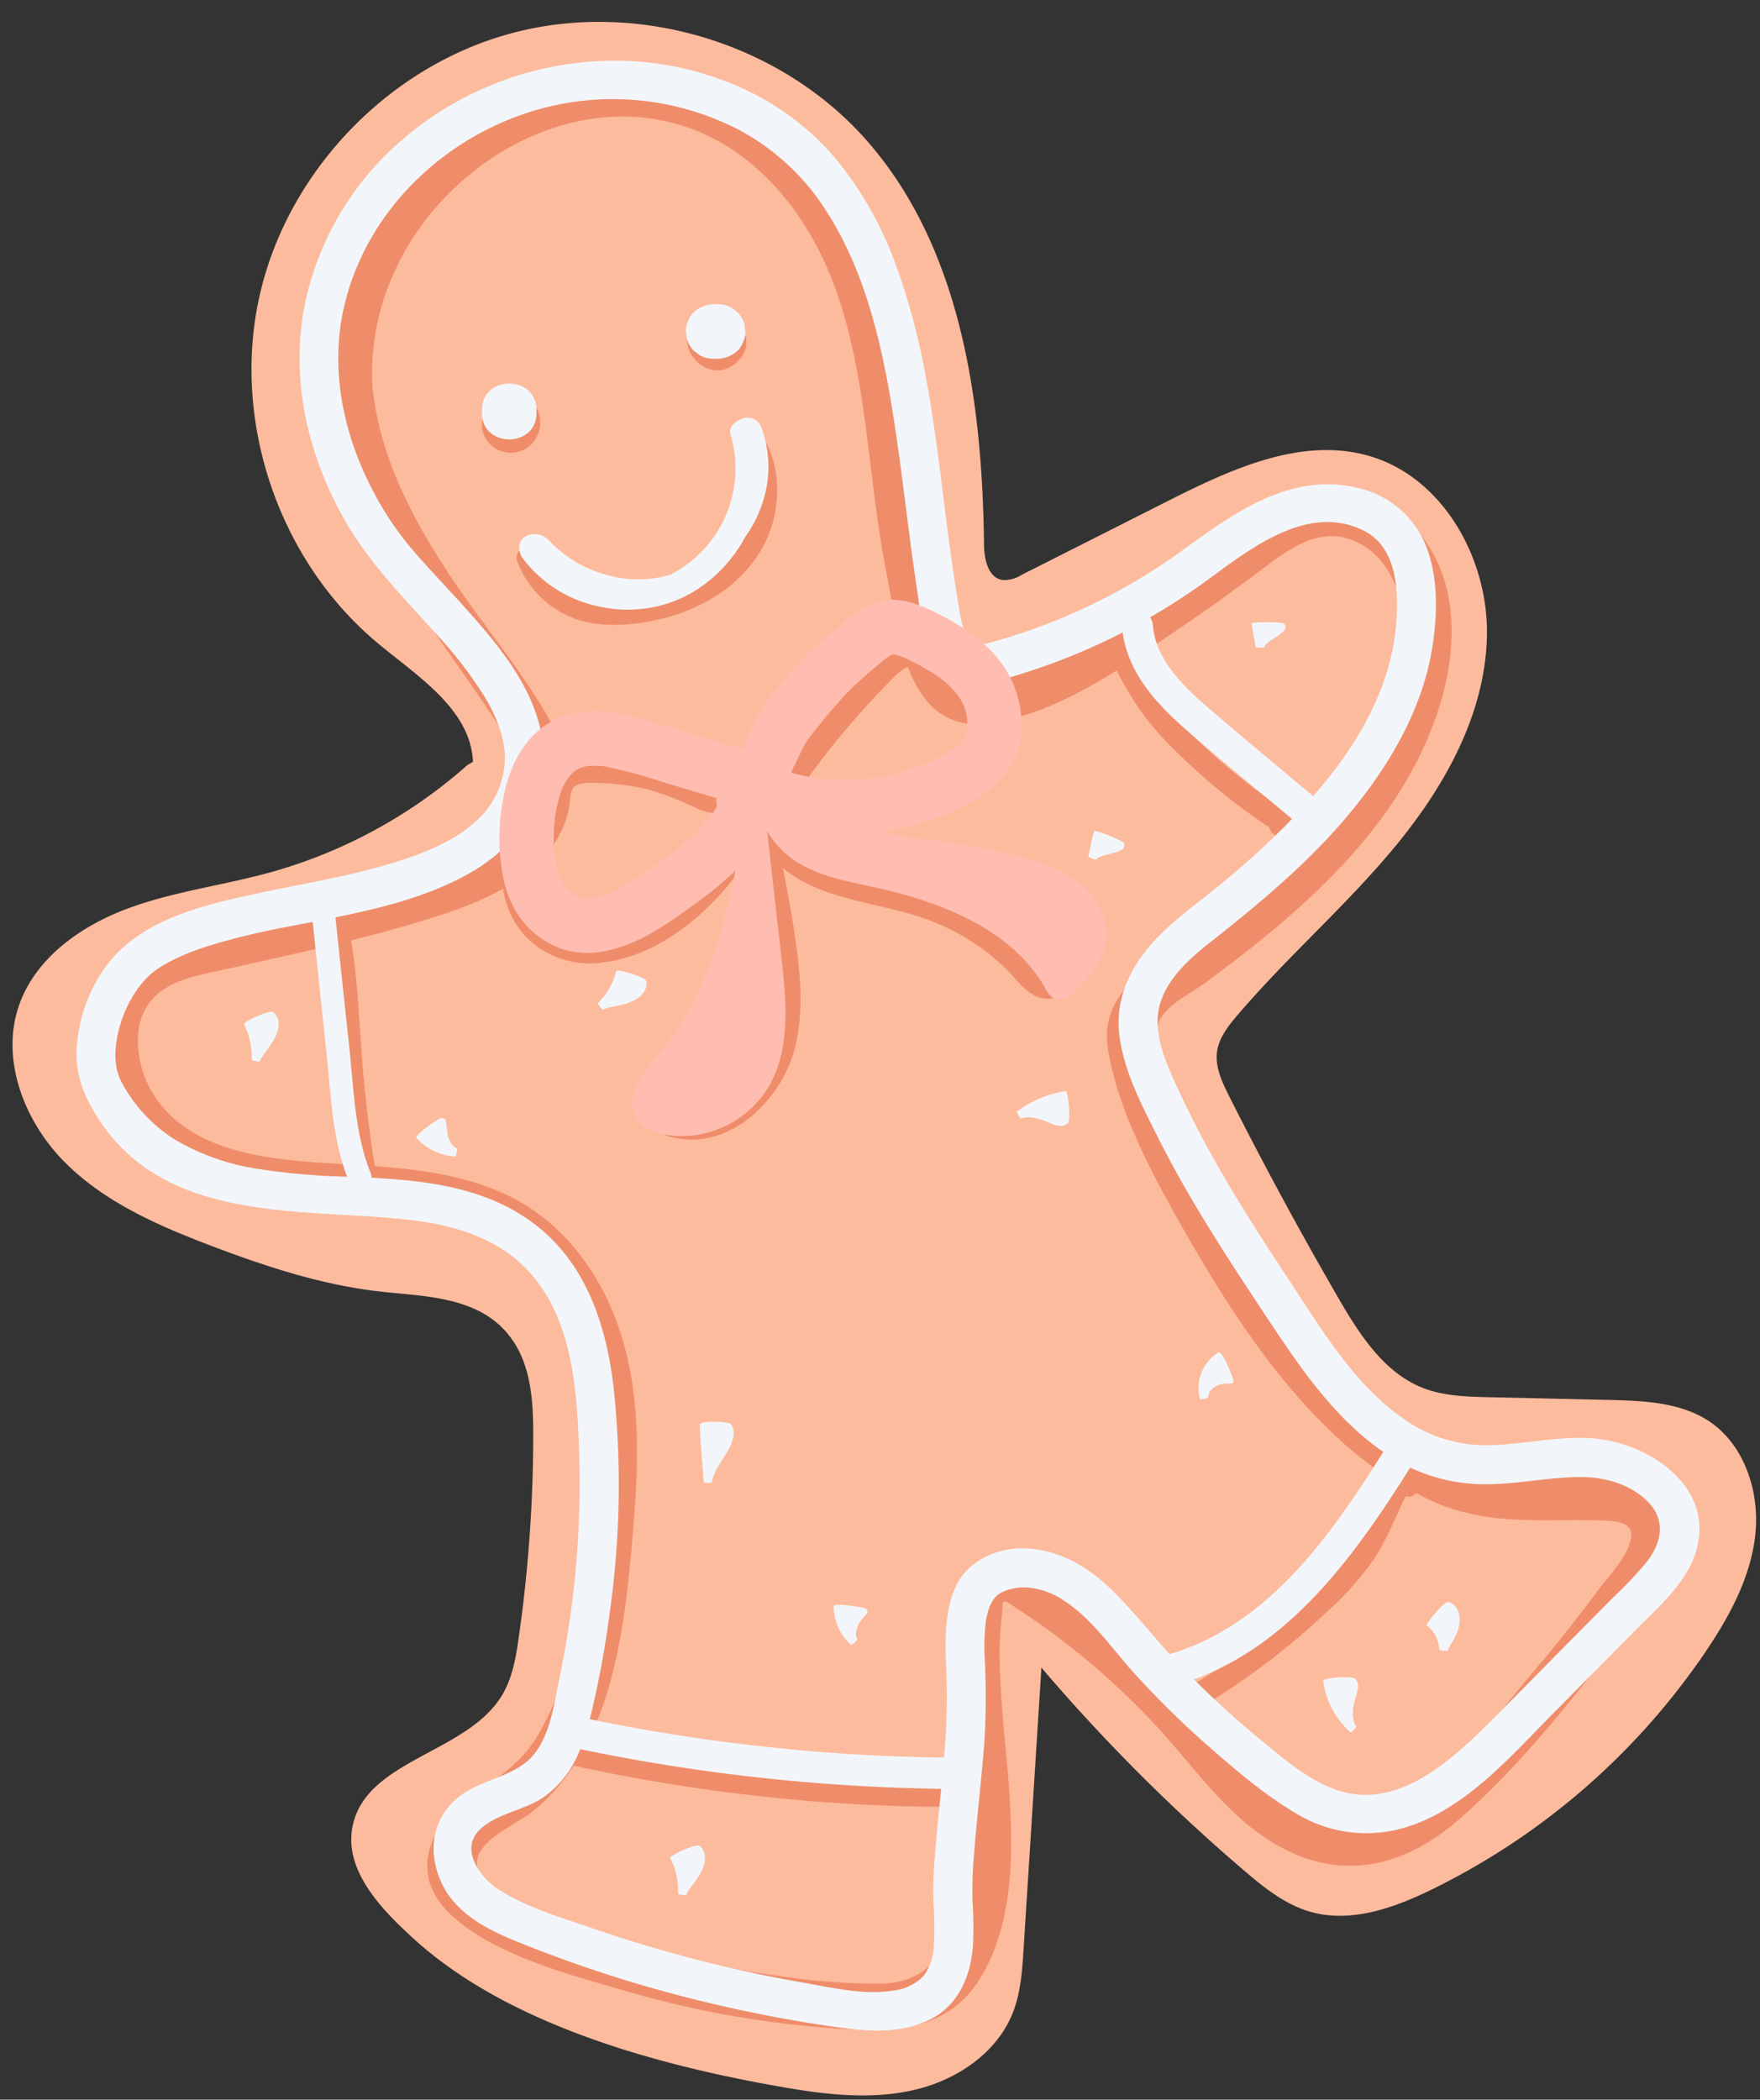
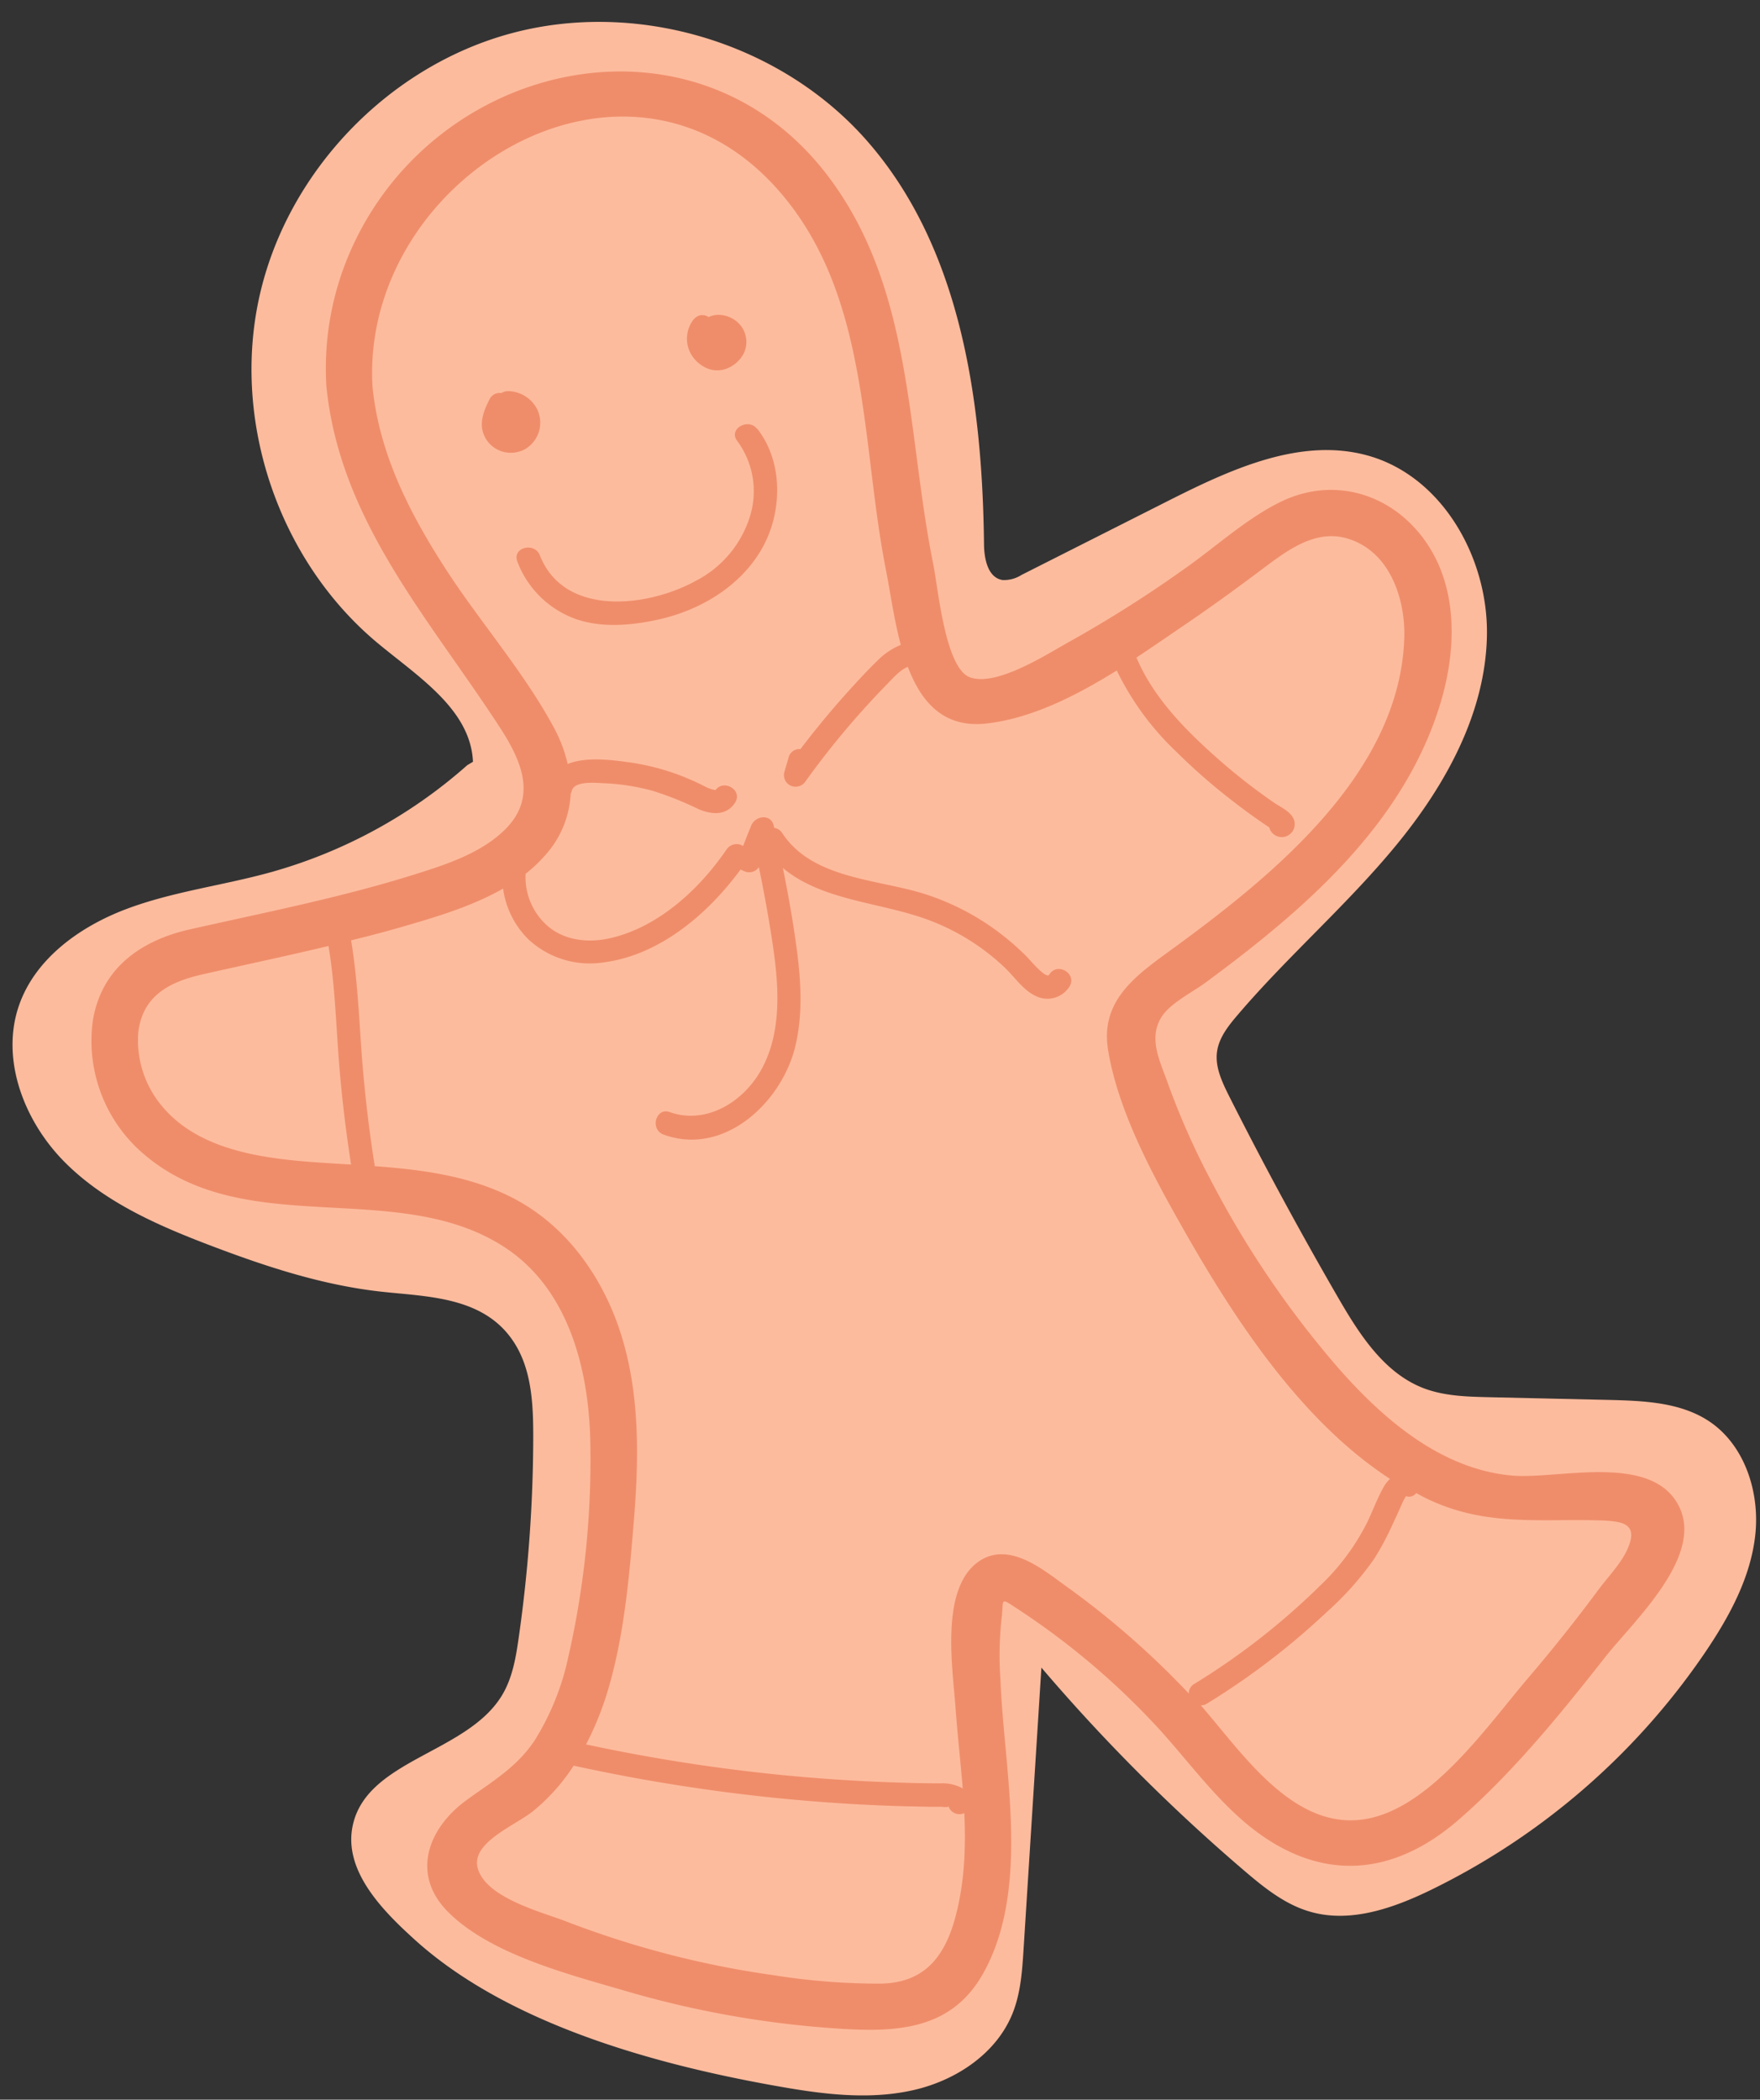
<svg xmlns="http://www.w3.org/2000/svg" data-name="Layer 1" fill="#000000" height="412.9" preserveAspectRatio="xMidYMid meet" version="1" viewBox="-2.5 -4.3 346.1 412.9" width="346.1" zoomAndPan="magnify">
  <rect x="-2.5" y="-4.3" width="346.1" height="412.9" fill="#333333" stroke="none" />
  <g id="change1_1">
    <path d="M90.51,145.5c-.47-10.31-10.82-16.74-18.75-23.34-19.36-16.13-28.7-43.4-23.28-68S73.82,8.72,98.16,2.22s52,1.61,69,20.24C186.31,43.53,190.65,74,191,102.53c0,3,.73,6.76,3.63,7.23a6.37,6.37,0,0,0,3.75-1l29-14.65c12.23-6.16,25.92-12.49,39.11-8.82,14.7,4.1,23.73,20.23,23.41,35.49s-8.2,29.42-17.9,41.2-21.35,21.82-31.23,33.44c-1.78,2.09-3.56,4.37-3.94,7.08-.43,3,1,6,2.35,8.71q10.15,20.13,21.45,39.65c4.16,7.19,9,14.78,16.71,17.79,4.07,1.58,8.54,1.71,12.9,1.81L314,271c6.76.17,13.93.45,19.57,4.18,7,4.65,10,13.9,9.11,22.29s-5.08,16.09-9.81,23.09A138.69,138.69,0,0,1,279,367.3c-7.49,3.66-16.05,6.67-24,4.3-4.9-1.44-9-4.76-12.88-8.08a358,358,0,0,1-39.83-39.88l-3.5,55.26c-.27,4.3-.56,8.68-2.15,12.68-3.12,7.84-10.93,13.09-19.13,15.05s-16.8,1.08-25.11-.33c-25-4.26-55.27-12.36-74-29.76C72,370.7,65.1,363.18,66.85,354.76c2.73-13.12,22.59-14.25,29.43-25.78,2-3.37,2.67-7.33,3.22-11.21a282.19,282.19,0,0,0,2.86-39.61c0-6.51-.33-13.41-4-18.81-5.86-8.67-16.75-8.64-25.87-9.64-11.33-1.25-22.17-4.76-32.79-8.77s-21.39-8.61-29.42-16.65-12.77-20.31-9-31c3.24-9.17,12-15.41,21.07-18.83s18.89-4.61,28.27-7.2a97.8,97.8,0,0,0,38.77-21.09" fill="#fdbb9d" />
  </g>
  <g id="change2_1">
    <path d="M327.75,292.09c-5.18-10.85-23.81-5.44-32.81-6.21-13.78-1.19-25-10.73-33.81-20.64A190.21,190.21,0,0,1,235.71,228,149.08,149.08,0,0,1,227,208.3c-1.43-4-3.73-8.49-1.05-12.67,1.73-2.69,6.05-4.81,8.6-6.69,19.28-14.21,38.87-31,46.14-54.72,3.4-11.11,3.67-24.14-4-33.56-6.77-8.29-17.44-11-27.15-6.37-6.8,3.27-12.83,8.85-19,13.19A242.69,242.69,0,0,1,208,121.78c-4.32,2.37-14.38,9-19.72,7.13-4.93-1.73-6.29-17.52-7.26-22.27-5.28-26.08-3.87-54.25-20.83-76.49C134.28-3.74,83.91,7.18,66.9,44a57.37,57.37,0,0,0-5.22,27.61C64.32,98.2,82,117.44,95.92,138.94c4.35,6.72,7.2,13.76.78,20-4.27,4.17-10.38,6.4-15.94,8.17C65.65,172,50.2,175,34.77,178.48c-9.63,2.18-17.31,7.66-19,17.86a29.23,29.23,0,0,0,8.83,25.26c20,18.72,50.49,5.33,72.07,19.33,13,8.45,16.83,24.91,16.93,39.47a174,174,0,0,1-4.34,41.13,51.05,51.05,0,0,1-6.6,16.39c-3.53,5.34-8.42,8.13-13.45,11.8-7.67,5.6-11,14.78-3.37,22.19,8.5,8.31,23.95,12.16,35,15.41a193.14,193.14,0,0,0,42.21,7.35c11.21.69,21.56,0,27.67-10.69,6.37-11.15,6.05-25.32,5.12-37.68-.52-6.86-1.35-13.69-1.62-20.55a67.33,67.33,0,0,1,.2-11.45c.54-4-.44-4.6,2.78-2.47a147.35,147.35,0,0,1,28.29,23.95c8.29,9.15,15.41,20,27.33,24.81,11.61,4.64,22.4.88,31.48-7,10.76-9.35,20.12-20.9,28.9-32.07C318.71,314.54,332.46,301.94,327.75,292.09ZM29.57,213.47a20.1,20.1,0,0,1-4.88-14.72c.81-7.13,6-9.93,12.52-11.41,8.32-1.88,16.63-3.64,24.89-5.61,1.26,7.54,1.47,15.2,2.06,22.82.53,6.75,1.34,13.47,2.38,20.16L64,224.56C52.47,223.84,37.7,223,29.57,213.47ZM185.23,373.22c-2.14,7.54-6.15,12.35-14.37,12.56a130.5,130.5,0,0,1-21-1.62,184.66,184.66,0,0,1-41-10.6C104,371.69,93.38,369,91.52,363.34c-1.73-5.22,7.22-8.57,10.86-11.52a38.54,38.54,0,0,0,7.93-8.9A354.87,354.87,0,0,0,147.53,349q9.25,1,18.56,1.52c3.22.17,6.45.31,9.67.39l4.47.09,2.23,0c.33,0,1.66.24,1.54-.16a2.27,2.27,0,0,0,3.13,1.41C187.45,359.33,187.16,366.38,185.23,373.22ZM207,307.53c-4.78-3.48-11.53-9-17.4-4.49-7.15,5.51-4.77,20.62-4.22,28.19.38,5.32,1,10.74,1.44,16.17a8.15,8.15,0,0,0-4.37-1c-3.47,0-7-.1-10.42-.23q-10-.37-20.06-1.34a344.07,344.07,0,0,1-39.22-6.09,61.26,61.26,0,0,0,4.58-11.63c3.07-10.82,4-22.34,4.91-33.51,1-13,1-26.52-3.8-38.87-3.89-9.95-10.69-18.68-20.33-23.57-8.35-4.24-17.66-5.45-26.91-6.13q-1.74-10.93-2.57-22c-.54-7.49-.85-15-2.09-22.41,4.16-1,8.31-2.14,12.44-3.36,5.86-1.73,12-3.7,17.45-6.82a17.31,17.31,0,0,0,5,10,17.73,17.73,0,0,0,14.92,4.49c10.93-1.45,20.38-9.52,26.77-18.23l.61.26a2.3,2.3,0,0,0,3-.74q1.42,6.84,2.5,13.72c.92,5.92,1.65,12.11.68,18.07-.87,5.3-3.1,10.14-7.32,13.58-3.78,3.07-8.68,4.49-13.35,2.81-2.79-1-4,3.43-1.22,4.43,11.83,4.27,23-6.19,25.78-17,1.7-6.7,1.19-13.68.25-20.44-.69-5-1.59-10-2.6-15,7.71,6.44,19,6.7,28.37,10.12A44.24,44.24,0,0,1,195,185.9c2,1.87,3.65,4.49,6.17,5.66a5.14,5.14,0,0,0,6.66-1.88c1.51-2.55-2.46-4.87-4-2.32-.62,1-4-3.16-4.5-3.61a50.75,50.75,0,0,0-5.9-5.07,49,49,0,0,0-13.56-7c-9.44-3.16-22.48-2.92-28.56-12.17a2.2,2.2,0,0,0-1.56-1c0-.15-.07-.3-.1-.45-.57-2.42-3.66-1.93-4.43,0-.53,1.31-1.06,2.63-1.58,4l-.16-.08a2.39,2.39,0,0,0-3.15.83c-5.31,7.78-13.36,15.2-22.77,17.37-4.3,1-9.09.53-12.5-2.5a12.74,12.74,0,0,1-4.2-10.15,28.68,28.68,0,0,0,4.2-4.05,19.37,19.37,0,0,0,4.66-11.71,2.11,2.11,0,0,0,.22-.55c.53-2.05,4.82-1.55,6.3-1.5a42.62,42.62,0,0,1,9.85,1.57,65.53,65.53,0,0,1,8.7,3.49c2.55,1.13,5.59,1.4,7.26-1.24,1.56-2.45-2.2-4.69-3.85-2.47,0,0,0,0-.06,0a5.41,5.41,0,0,0-.58-.12,8.42,8.42,0,0,1-1.69-.72,51.25,51.25,0,0,0-4.74-2.09,46.65,46.65,0,0,0-10-2.54c-3.2-.44-8.39-1.14-12,.34a28.08,28.08,0,0,0-2.68-7.1c-5.91-11-14.47-20.7-21.27-31.19-7.12-11-13.12-22.72-14.43-35.92-2.36-40.9,49.75-72.9,79.87-38.56,18,20.53,16.12,49.5,21.1,74.62.83,4.21,1.56,9.64,2.92,14.73a13.71,13.71,0,0,0-4.49,3c-2.23,2.16-4.34,4.46-6.41,6.77-3.09,3.45-6,7-8.84,10.73a2.16,2.16,0,0,0-2.31,1.6l-.85,2.91a2.29,2.29,0,0,0,1.33,2.71,2.35,2.35,0,0,0,2.87-.94,162.49,162.49,0,0,1,10.47-13.11q2.76-3.12,5.69-6.11c1.11-1.14,2.38-2.63,3.93-3.24,2.58,6.82,6.92,12,15.23,11.16,8.87-.94,17.69-5.37,25.85-10.45a55.09,55.09,0,0,0,11.73,16,118.35,118.35,0,0,0,9.08,8.11q2.4,1.92,4.88,3.75c.84.61,1.68,1.2,2.52,1.79l1.28.88.51.34h0a2.31,2.31,0,0,0,.56,1.06,2.55,2.55,0,0,0,4.43-1.55c.13-2.22-2.43-3.3-4-4.34a116.83,116.83,0,0,1-11.47-9c-6.22-5.53-12.36-11.8-15.65-19.58,3.39-2.24,6.66-4.51,9.72-6.59,4.78-3.25,9.44-6.63,14.06-10.08,5.08-3.78,11-8.77,17.74-6.73,8.38,2.52,11.45,12,11.14,19.83-1,26.2-25.53,46.17-44.86,60.34-7.3,5.35-15.08,10.28-13.36,20.51,2,12.07,8.88,24.73,14.85,35.23,9.93,17.48,23,37.58,40.57,49a7,7,0,0,0-1.2,1.52c-1.3,2.27-2.2,4.82-3.35,7.17a44.94,44.94,0,0,1-9.13,12.25,137.91,137.91,0,0,1-24.8,19.38,2.16,2.16,0,0,0-1.09,1.89A167,167,0,0,0,207,307.53ZM138.29,151c.13-.07.17.06,0,0ZM317.48,300.47c-1.23,2.71-3.87,5.45-5.62,7.81q-6.6,8.91-13.82,17.36c-7.81,9.15-18.41,24.55-30.75,27.52-14.82,3.57-25.29-12.52-33.57-22l-.09-.1a2.13,2.13,0,0,0,1.21-.34,144.11,144.11,0,0,0,23.49-17.94,60.82,60.82,0,0,0,9.38-10.51,52.85,52.85,0,0,0,3.6-6.72c.49-1.05,1-2.1,1.45-3.16.29-.61.55-1.29.88-1.88l.26-.48.1-.11a1.77,1.77,0,0,0,2-.6c.79.42,1.57.85,2.38,1.23,11.16,5.26,21.26,3.85,33.18,4.12C316.43,294.81,319.91,295.11,317.48,300.47Zm-171-220.38c3.62,4.72,4.52,10.88,3.39,16.62-2.18,11.14-12.1,18.38-22.68,20.77-5.45,1.24-11.74,1.81-17.06-.27a19.21,19.21,0,0,1-10.89-11.07c-1.09-2.76,3.36-3.94,4.43-1.22,4.8,12.2,21.3,10.18,30.66,5A21.36,21.36,0,0,0,144.93,97.4a16.66,16.66,0,0,0-2.46-15C140.67,80.06,144.66,77.77,146.43,80.09ZM133.71,65.84a6.14,6.14,0,0,1-.05-7A2.73,2.73,0,0,1,135,57.75a2.3,2.3,0,0,1,1.77.24l.09.06a4.49,4.49,0,0,1,2.35-.42,5.83,5.83,0,0,1,3.4,1.5,5.23,5.23,0,0,1,1.64,3.38,5.08,5.08,0,0,1-.87,3.32,6.4,6.4,0,0,1-3.1,2.4,5.23,5.23,0,0,1-3.49,0A6.74,6.74,0,0,1,133.71,65.84ZM100.42,84.2a5.9,5.9,0,0,1-3.54.44,5.69,5.69,0,0,1-4.37-3.83c-.75-2.31.28-4.7,1.33-6.73A2.2,2.2,0,0,1,96.09,73a2.55,2.55,0,0,1,1.26-.38,6.51,6.51,0,0,1,5.76,3.52,6,6,0,0,1-.41,6.05A5.77,5.77,0,0,1,100.42,84.2Z" fill="#ef8d6a" />
  </g>
  <g id="change3_1">
-     <path d="M142.75,150.63a1.53,1.53,0,0,1,0-3.06A1.53,1.53,0,0,1,142.75,150.63ZM246.08,123c.48-1.56,5.72-3.14,3.83-4.7-.39-.32-6.28-.33-6.25,0,.14,1.56.54,3.13.77,4.7A5.08,5.08,0,0,0,246.08,123Zm-39.15,87.27a22,22,0,0,0-9.46,4c-.15.11.7,1.48.86,1.41,1.48-.62,3.52,0,5.16.67s2.93,1.23,4.08.16C208,216,207.7,210.13,206.93,210.24Zm11.53-48.83c-.23-.46-5.7-2.64-5.81-2.3-.48,1.62-.73,3.34-1.15,5a4.89,4.89,0,0,0,1.54.6C214.1,163.33,219.61,163.67,218.46,161.41Zm18.62,100.22a8.26,8.26,0,0,0-3.61,9.16c.05.19,1.62-.18,1.62-.33a2.32,2.32,0,0,1,1-1.83,4.24,4.24,0,0,1,2-.83,12.16,12.16,0,0,1,1.58-.06c.33,0,.4-.1.36-.63C240,266.74,237.89,261.19,237.08,261.63Zm26.84,64.11c-.42-.42-6.32-.31-6.22.57a16.76,16.76,0,0,0,5.32,10c.15.14,1.3-1,1.19-1.14-1-1.41-.74-3.64-.25-5.34S265,326.85,263.92,325.74Zm18.39-15c-.87-.27-4.49,4.4-4.26,4.56a6.34,6.34,0,0,1,2.49,4.81,3.8,3.8,0,0,0,1.64.19c.38-1.14,1.7-2.62,2.18-4.64S284.38,311.33,282.31,310.72ZM135.1,275.87c.14,3.76.54,7.52.77,11.29,0,.2,1.62.2,1.65,0,.48-3.75,5.72-7.55,3.83-11.29C141,275.11,135.07,275.07,135.1,275.87ZM167.68,312c-.37-.21-6.2-1.17-6.23-.46a10.1,10.1,0,0,0,3.43,7.63c.12.11,1.27-1,1.21-1.13-.65-1,0-2.8.87-3.86S168.6,312.63,167.68,312Zm-49-125.36a13.34,13.34,0,0,1-3.59,6.32c-.1.09.87,1.38,1,1.3,1.23-.65,3.29-.69,5.22-1.44s3.59-2.13,3.28-4.17C124.49,187.81,118.82,186.21,118.7,186.65ZM85.39,217.88c-.19-1.45,0-2.38-1.13-2.3-.45,0-5.33,3.36-4.88,3.89a11.43,11.43,0,0,0,7.68,3.68,3.23,3.23,0,0,0,.27-1.63C86.14,221.09,85.52,219.28,85.39,217.88ZM45.47,197.1A14.24,14.24,0,0,1,47,204.15a3.23,3.23,0,0,0,1.63.26c.45-1.3,1.93-2.69,2.87-4.5s1.28-3.89-.27-5.17C50.61,194.2,45.27,196.69,45.47,197.1Zm87,171.27c.45-1.3,1.94-2.69,2.87-4.5s1.28-3.89-.27-5.17c-.64-.54-6,1.95-5.78,2.36a14.12,14.12,0,0,1,1.55,7.05A3.23,3.23,0,0,0,132.45,368.37ZM143.28,78.11c-1.44.55-2.52,1.7-2.13,3a23.42,23.42,0,0,1-11.91,27.63,22.38,22.38,0,0,1-12.2.08A23.82,23.82,0,0,1,105.49,102a4,4,0,0,0-2.1-1.19,3.92,3.92,0,0,0-2.3.26,2.46,2.46,0,0,0-1.42,1.69,3.52,3.52,0,0,0,.78,2.93,25.08,25.08,0,0,0,15.31,9.37,25.52,25.52,0,0,0,17.57-2.67,28.24,28.24,0,0,0,10.76-11.17,24.3,24.3,0,0,0,4-9,22,22,0,0,0-1-12.77A2.88,2.88,0,0,0,143.28,78.11ZM331.1,300.49c-1.85,6.51-7.53,11.27-12.11,15.91l-16.14,16.32c-8.9,9-18.6,20.39-31.64,23a26.51,26.51,0,0,1-19.15-3.6c-5.94-3.53-11.38-8.18-16.58-12.72a179.5,179.5,0,0,1-15-14.73c-4.27-4.72-8.1-10.44-13.45-14a15.22,15.22,0,0,0-7.38-2.78c-2.35-.17-5.13.5-6.4,1.87a8.82,8.82,0,0,0-1.1,1.76,14.73,14.73,0,0,0-.81,3.2,42.44,42.44,0,0,0-.21,6.68,151.51,151.51,0,0,1,0,16.09c-.56,7.66-1.5,15.3-2.1,23a79.32,79.32,0,0,0-.28,9.12,78,78,0,0,1,.09,8.65c-.46,6.07-2.83,11.83-8.58,14.64-5.57,2.73-11.91,2.32-17.87,1.49q-10.81-1.5-21.48-3.9a261.21,261.21,0,0,1-41.63-12.93c-6-2.42-12.2-5.57-15-11.7S82.52,353,88,348.85c4-3,9.28-3.57,13.07-6.72,4.56-3.78,5.38-11.35,6.51-16.76a186.87,186.87,0,0,0,3.79-44.45c-.42-12.27-1.34-26.23-10.28-35.61-6.25-6.56-15.25-8.92-24-9.82-20.69-2.16-46.59.62-59.89-19.25-3-4.51-5-9.06-4.61-14.69a31,31,0,0,1,5.31-15.21c6.38-9.23,17.95-12.25,28.35-14.55,10.87-2.41,21.9-3.93,32.43-7.7,4.78-1.71,9.6-4,13.2-7.65a16.68,16.68,0,0,0,4.9-11.84,17.89,17.89,0,0,0-1.11-5.87,30.48,30.48,0,0,0-2.88-6,79,79,0,0,0-9-11.8c-7-7.82-14.33-15.06-19.3-24.38C58,84.46,54.9,70.87,57.13,57.23A58.05,58.05,0,0,1,75.36,24.28c17-15.48,41.78-20.93,63.53-13.08a53.63,53.63,0,0,1,22.28,14.9A70.35,70.35,0,0,1,174,48.76c6.19,17.06,7.75,35.45,10.11,53.32.12.86.23,1.65.39,2.83l.42,3q.48,3.19,1,6.38c.39,2.19.65,4.71,1.83,6.65,1.35,2.22,3.63,1.37,5.91.73a117.21,117.21,0,0,0,36.82-18.07c10-7.23,20.8-15,33.81-12a18.84,18.84,0,0,1,13.39,10.88c2.57,6,2.53,13,1.65,19.4-1.67,12.15-7.77,23-15.34,32.44-7.77,9.69-17.22,17.72-26.9,25.42C232.91,183,228,186.83,226,192c-2.44,6.21.82,12.8,3.42,18.42,6,13,13.73,25.16,21.63,37.11,6.36,9.63,12.75,20.45,22.44,27.15a27.76,27.76,0,0,0,15.83,5.22c7.17.05,14.28-1.89,21.46-1.34C321.63,279.42,334.66,287.94,331.1,300.49ZM223.65,117.1a3.1,3.1,0,0,1,.57,1.59c.58,7.17,6.64,12.57,11.75,16.95,6.54,5.6,13.16,11.09,19.76,16.62,5.85-6.68,10.94-14.14,13.86-22.51a44.72,44.72,0,0,0,2.61-16.53c-.2-5.4-1.63-10.93-6.92-13.37-11.13-5.14-22.45,4.19-30.89,10.32A125.1,125.1,0,0,1,223.65,117.1ZM65.76,227.1c-2.94-7.65-3.19-16.23-4.05-24.3Q60.33,189.92,59,177c-5.35,1-10.71,2-16,3.43-4.94,1.3-9.91,2.86-14.24,5.62-3.24,2.06-5.9,6.09-7.28,10.12s-2,8.77-.08,12.33a29.79,29.79,0,0,0,10.54,11.32,45.18,45.18,0,0,0,15.52,5.63A135.47,135.47,0,0,0,65.76,227.1ZM182.58,347.47a372.78,372.78,0,0,1-71-7.8,20.09,20.09,0,0,1-7.33,9.55c-3.83,2.56-9.61,3.22-12.7,6.59-3.51,3.83.48,9.2,4,11.46,5.49,3.53,12.2,5.48,18.33,7.59q10.19,3.51,20.64,6.21t21.07,4.54c5.63,1,11.9,2.48,17.63,1.53a9.52,9.52,0,0,0,5.93-2.92,10.43,10.43,0,0,0,2-6,73,73,0,0,0-.08-8.37,77.58,77.58,0,0,1,.25-9C181.68,356.38,182.14,351.93,182.58,347.47Zm86.95-66.25c-9.46-6.51-16.14-16.25-22.41-25.69-7.79-11.74-15.57-23.54-21.91-36.15-3.12-6.21-6.63-12.87-7.56-19.83-.89-6.66,1.55-12.58,5.77-17.62,3.77-4.5,8.65-7.89,13.17-11.57a172.47,172.47,0,0,0,13.66-12.25c.45-.45.88-.91,1.32-1.37-7.09-5.94-14.29-11.77-21.23-17.89-5.74-5.07-11-11-12.08-18.78A121.53,121.53,0,0,1,199,128c-3.14,1-6.58,2.25-9.92,1.94a10.16,10.16,0,0,1-7.77-5c-2.47-4-2.86-9.25-3.55-13.82-1.3-8.56-2.32-17.68-3.46-25.84C172,68.55,169,51,159.78,36.87a45.89,45.89,0,0,0-17.22-15.76A53.92,53.92,0,0,0,114,15.34C91.56,17,70.92,33.05,65.37,55.14c-3.13,12.43-.57,25.39,5.24,36.64a62.09,62.09,0,0,0,8.24,12.31c3.25,3.76,6.69,7.33,10,11,6.44,7.21,13.55,15.56,15.19,25.42,1.86,11.12-4,20.9-13.49,26.49-8.19,4.84-17.77,7.21-27.09,9.1l2.76,25.91c.87,8.13,1.08,16.75,4.17,24.41a2.08,2.08,0,0,1,.17.88c11.56.64,23,2.06,32.45,9.42,9.83,7.69,13.75,19.78,15.14,31.75a179,179,0,0,1-.66,43.7,193.68,193.68,0,0,1-4,21.61,366.25,366.25,0,0,0,69.64,7.54c.09-1,.19-2.07.27-3.1a139.67,139.67,0,0,0,.11-16.11c-.18-4.89-.09-10,2-14.53,2.5-5.23,8.53-7.71,14.1-7.37,6.65.41,12.26,3.9,16.88,8.5,3.9,3.88,7.34,8.2,11,12.28C247,315.19,259.13,297.72,269.53,281.22Zm52.07,9.85c-3.41-3.48-8.41-4.89-13.14-4.91-7,0-13.93,1.76-20.95,1.37a34.55,34.55,0,0,1-12.69-3.22c-10.73,17-23.25,34.59-42.54,41.65q6.14,6.12,12.82,11.63c4.79,3.93,10,8.57,16.07,10.37,11.67,3.49,22.28-6.57,29.8-14.11,5.27-5.28,10.49-10.61,15.73-15.91l7.93-8a81.18,81.18,0,0,0,6.69-7.07C324.35,298.93,325.06,294.62,321.6,291.07ZM133.94,64.68l1.09.84a5.36,5.36,0,0,0,2.7.73h1a6,6,0,0,0,3.79-1.57,4,4,0,0,0,1.1-1.73,4,4,0,0,0,.47-2.06l-.19-1.43a5.49,5.49,0,0,0-1.38-2.36l-1.09-.84a5.34,5.34,0,0,0-2.7-.73h-1a6,6,0,0,0-3.79,1.57,4,4,0,0,0-1.1,1.72,4.09,4.09,0,0,0-.47,2.07c.07.47.13,1,.2,1.42A5.35,5.35,0,0,0,133.94,64.68ZM103,76.93v-.62c0-6.9-10.72-6.91-10.72,0v.62C92.28,83.82,103,83.84,103,76.93Z" fill="#f2f6fa" />
-   </g>
+     </g>
  <g id="change4_1">
-     <path d="M179.55,145.89l-.06,0C179.11,146.09,178.28,146.25,179.55,145.89Zm6.27-13.49h0l-.09-.12-.17-.18C185.35,131.89,185.27,131.91,185.82,132.4Zm-3.17-3.18-.12-.09.16.12Zm-65.37,42.16.08,0,.13-.06h0C117.84,171.13,118.14,170.92,117.28,171.38Zm69.79-36.78a3.31,3.31,0,0,0-.15-.33l-.1-.18S186.89,134.25,187.07,134.6ZM215,180.77c-.54,3.68-3.09,6.72-5.66,9.41-1.22,1.27-3,2.61-4.55,1.86a4.77,4.77,0,0,1-1.8-2.11c-6.62-11.52-20.33-16.82-33.3-19.7-5.09-1.12-10.33-2-14.85-4.64a17.24,17.24,0,0,1-6.49-6.5q1.41,12.58,2.84,25.19c1,8.75,1.8,18.28-2.9,25.73a20.06,20.06,0,0,1-19.6,8.89c-2.34-.37-4.79-1.31-6-3.33-2.56-4.15,1.38-9.09,4.52-12.82,8.43-10,12.45-22.94,14.92-35.9-.21.21-.41.43-.63.64a73.81,73.81,0,0,1-7.54,6.12c-2.36,1.72-4.75,3.42-7.24,4.94C121,182,113.76,184.68,107.22,182a17,17,0,0,1-7.64-6.11,20.36,20.36,0,0,1-3-7.08,39.63,39.63,0,0,1-.06-16.34c1.06-5.75,3.81-11.52,9-14.64,6.31-3.81,13.76-2.1,20.36-.14L143.51,143l.18-.45a46.12,46.12,0,0,1,4.67-8.91,75.9,75.9,0,0,1,12.76-13.56c2.69-2.34,5.36-5,8.85-6,4.17-1.28,8.2.45,11.89,2.27,5.51,2.72,11,6.52,14,12s3.79,13.36-.1,18.82a22.81,22.81,0,0,1-8.23,6.73,51.49,51.49,0,0,1-8.75,3.65,49.17,49.17,0,0,1-8,1.76c9.51,1.85,19.46,2.49,28.79,5.2,3.92,1.13,7.82,2.69,10.85,5.42S215.55,176.73,215,180.77Zm-42.57-56.28a1.47,1.47,0,0,0,.34-.16A1,1,0,0,0,172.39,124.49ZM153.52,146.6l-.42,1.06a39.24,39.24,0,0,0,16.06,1.06,44.54,44.54,0,0,0,6.36-1.4q1.71-.51,3.39-1.17a7.72,7.72,0,0,1,.72-.29l-.08,0,1.5-.7c1.07-.54,2.13-1.11,3.15-1.73.48-.3.94-.62,1.41-.93.2-.16.39-.34.57-.51s.38-.4.57-.6.4-.69.6-1c.06-.19.13-.38.18-.57s.11-.54.16-.81a13.39,13.39,0,0,0,0-2.1,14.45,14.45,0,0,0-.58-2.24s0,0,0-.05l.14.27c-.09-.17-.16-.34-.24-.51a.41.41,0,0,0-.05-.09c-.06-.12-.1-.2-.1-.18-.19-.37-.38-.74-.6-1.09-.13-.2-.26-.4-.4-.6l.1.09a2,2,0,0,1-.19-.22l-.17-.18c-.21-.26-.42-.52-.63-.75a23.28,23.28,0,0,0-2.24-2.09l.13.08-.17-.11-.07-.06c-.48-.39-.31-.23-.05,0l-.46-.34c-.42-.29-.85-.58-1.29-.85-1-.61-1.95-1.17-2.95-1.7s-1.86-.95-2.81-1.39l-.11,0-.69-.25c-.29-.09-.58-.17-.88-.24h-.43c-.11.07-.23.12-.35.19-.27.16-.52.33-.78.5l0,0a95.08,95.08,0,0,0-12.62,12l-.75.92h0c-.42.55-.82,1.12-1.21,1.7a37.65,37.65,0,0,0-2.21,3.78c-.38.75-.73,1.5-1.07,2.27,0,.07-.07.15-.1.23S153.6,146.39,153.52,146.6Zm-43.91,1.55a.21.21,0,0,0,0-.09S109.62,148.12,109.61,148.15Zm-.71,22.46-.19-.24C108.78,170.49,108.87,170.61,108.9,170.61Zm.58.58-.21-.17S109.37,171.13,109.48,171.19Zm1.29.82a3.34,3.34,0,0,1-.4-.2A1,1,0,0,0,110.77,172Zm26.72-16.17c.37-.53.71-1.07,1-1.62a4.93,4.93,0,0,1-.08-1.57l-9.87-2.93a99.67,99.67,0,0,0-12.35-3.35,19.27,19.27,0,0,0-3-.05c-.26.05-.52.09-.78.16s-.48.14-.73.21-.47.23-.7.36-.37.24-.57.38l-.31.27c-.26.25-.5.53-.75.8s-.38.57-.55.86-.39.69-.57,1l-.09.2c-.24.64-.48,1.27-.67,1.92a32.92,32.92,0,0,0-.83,3.92,36.33,36.33,0,0,0-.08,7.87,22.9,22.9,0,0,0,.79,3.37c.08.25.18.5.27.75v0a13.52,13.52,0,0,0,.93,1.66l.06.11.5.55c.19.19.39.37.59.55s.5.32.76.47l.43.22.1.06.56.13.48.1a15.38,15.38,0,0,0,1.92,0,19.27,19.27,0,0,0,3.32-.93l-.14.08.35-.16h0l.08,0,.89-.43c.64-.33,1.28-.67,1.9-1,1.33-.77,2.62-1.61,3.89-2.48s2.38-1.65,3.55-2.49l1.82-1.34.3-.22.53-.42a43.72,43.72,0,0,0,6.32-6.07c.08-.11.17-.21.26-.32S137.35,156.05,137.49,155.84Z" fill="#ffbdb1" />
-   </g>
+     </g>
</svg>